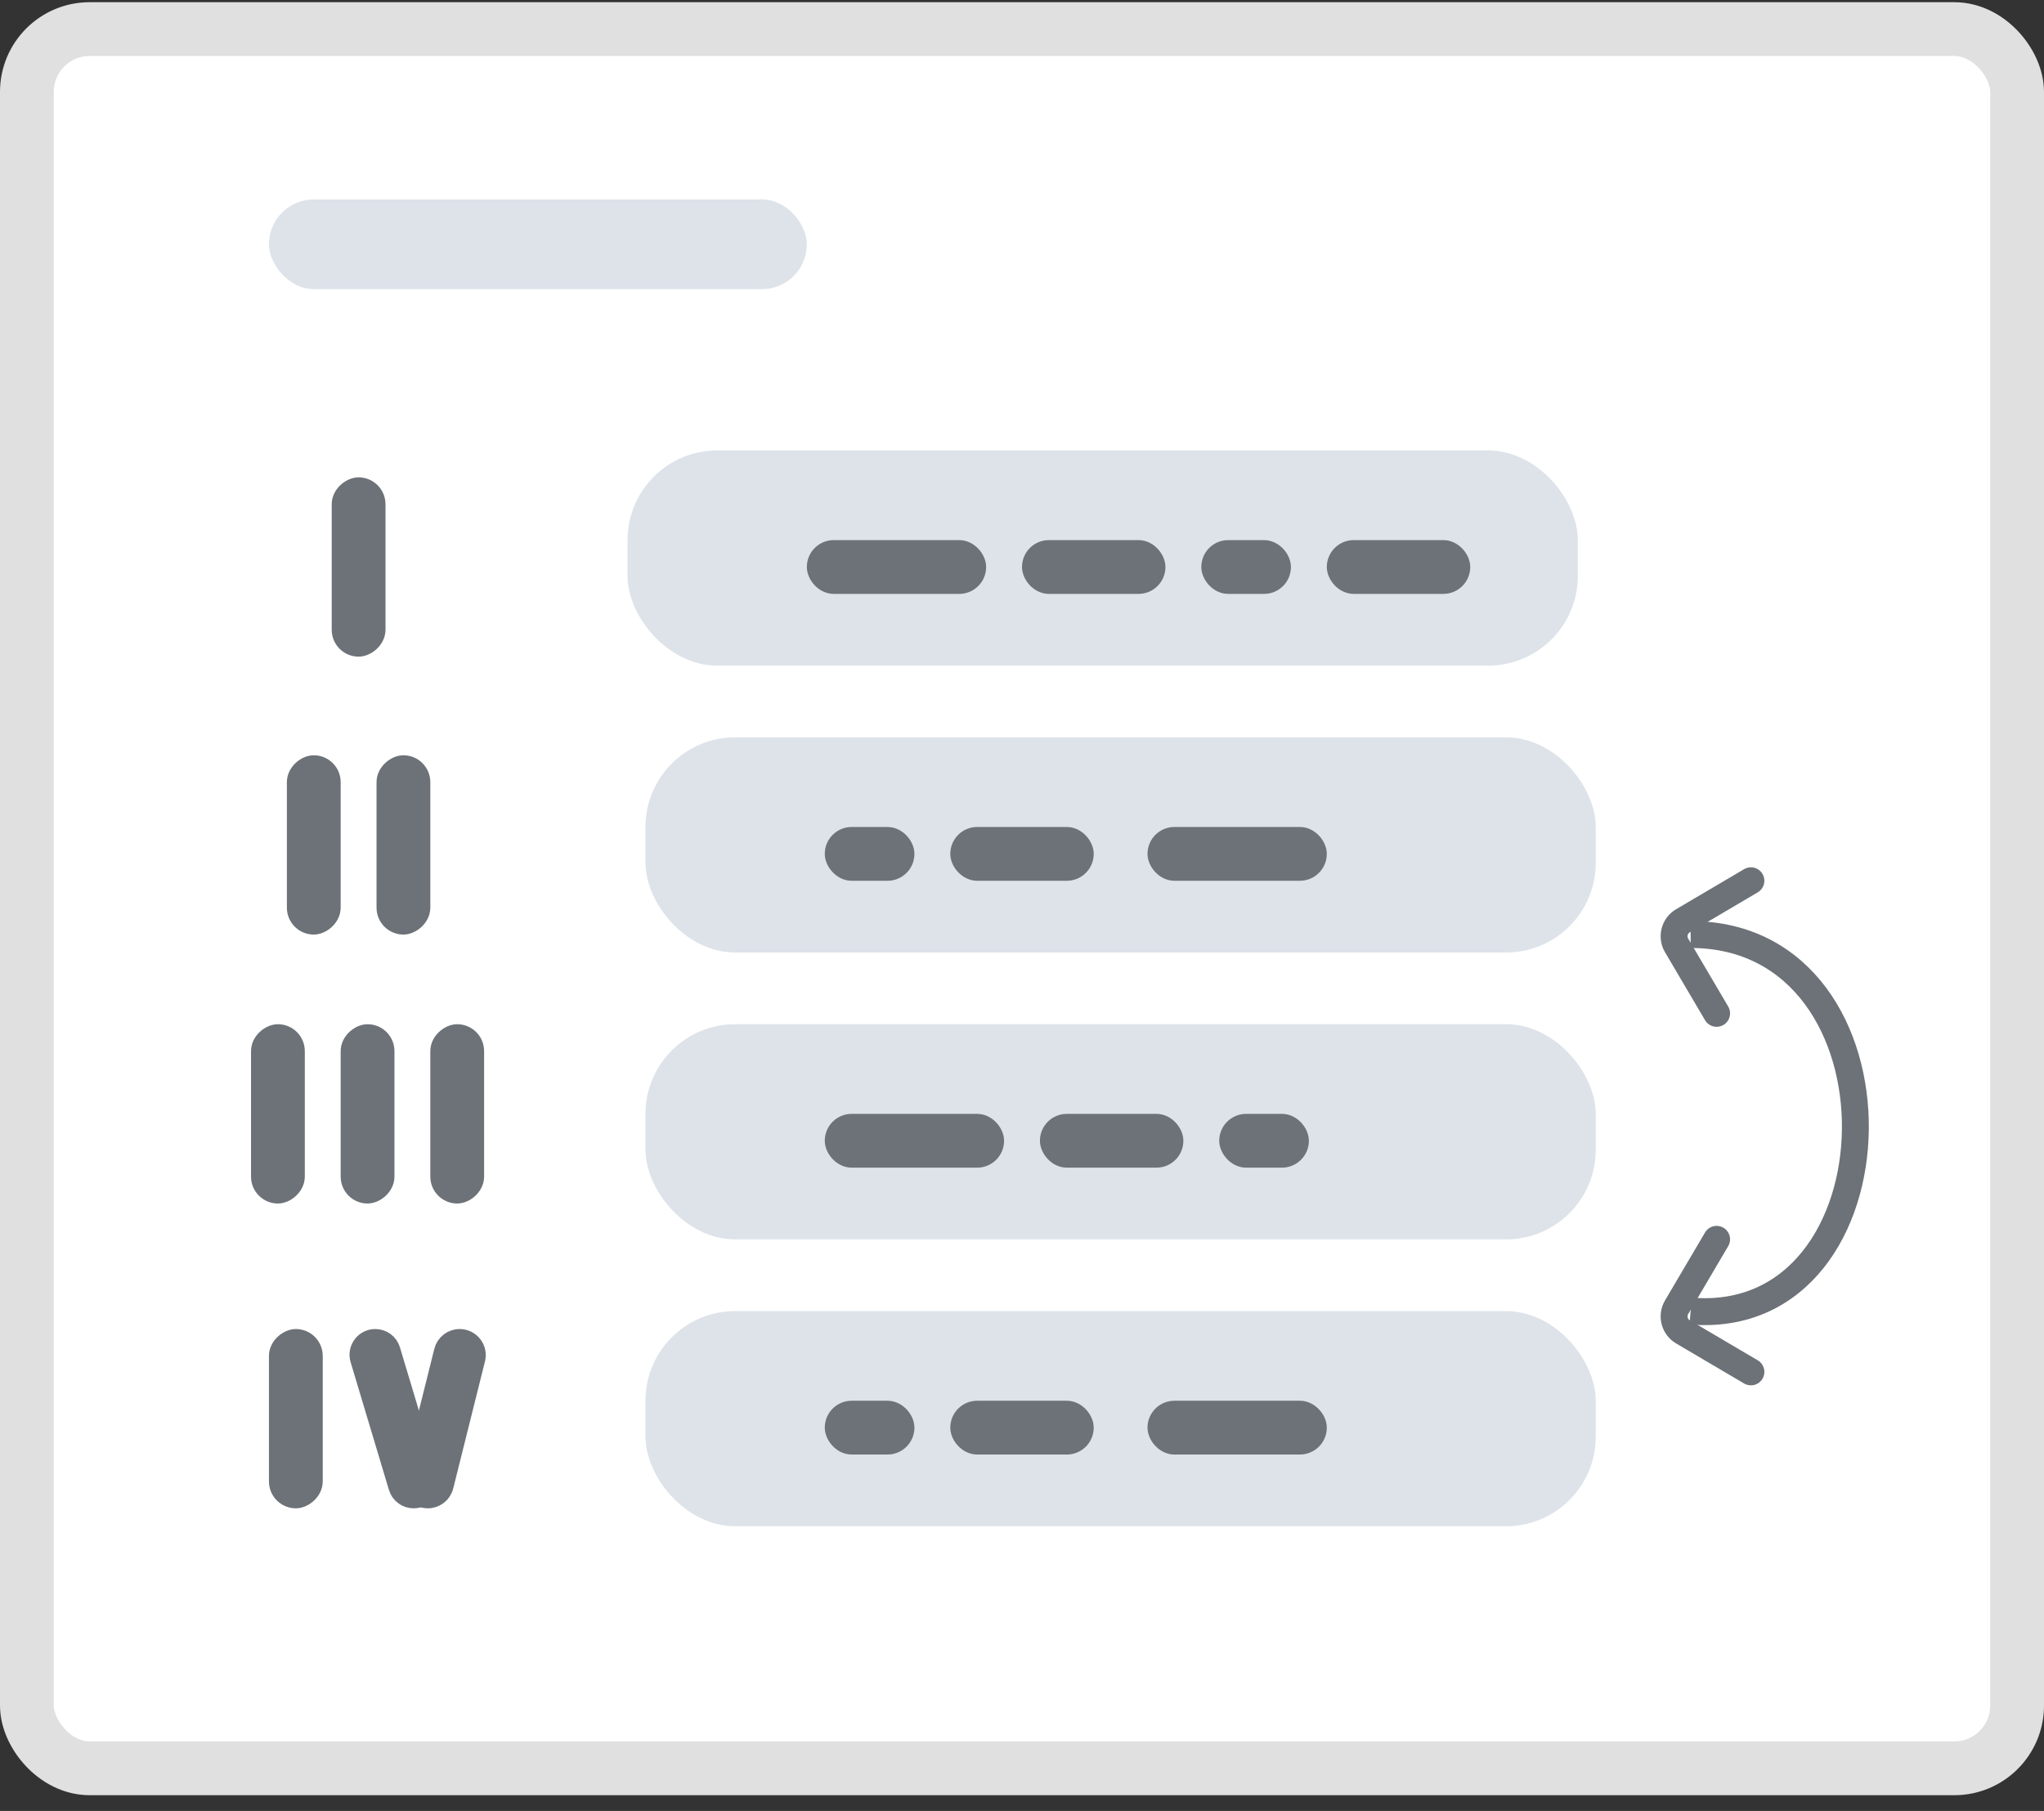
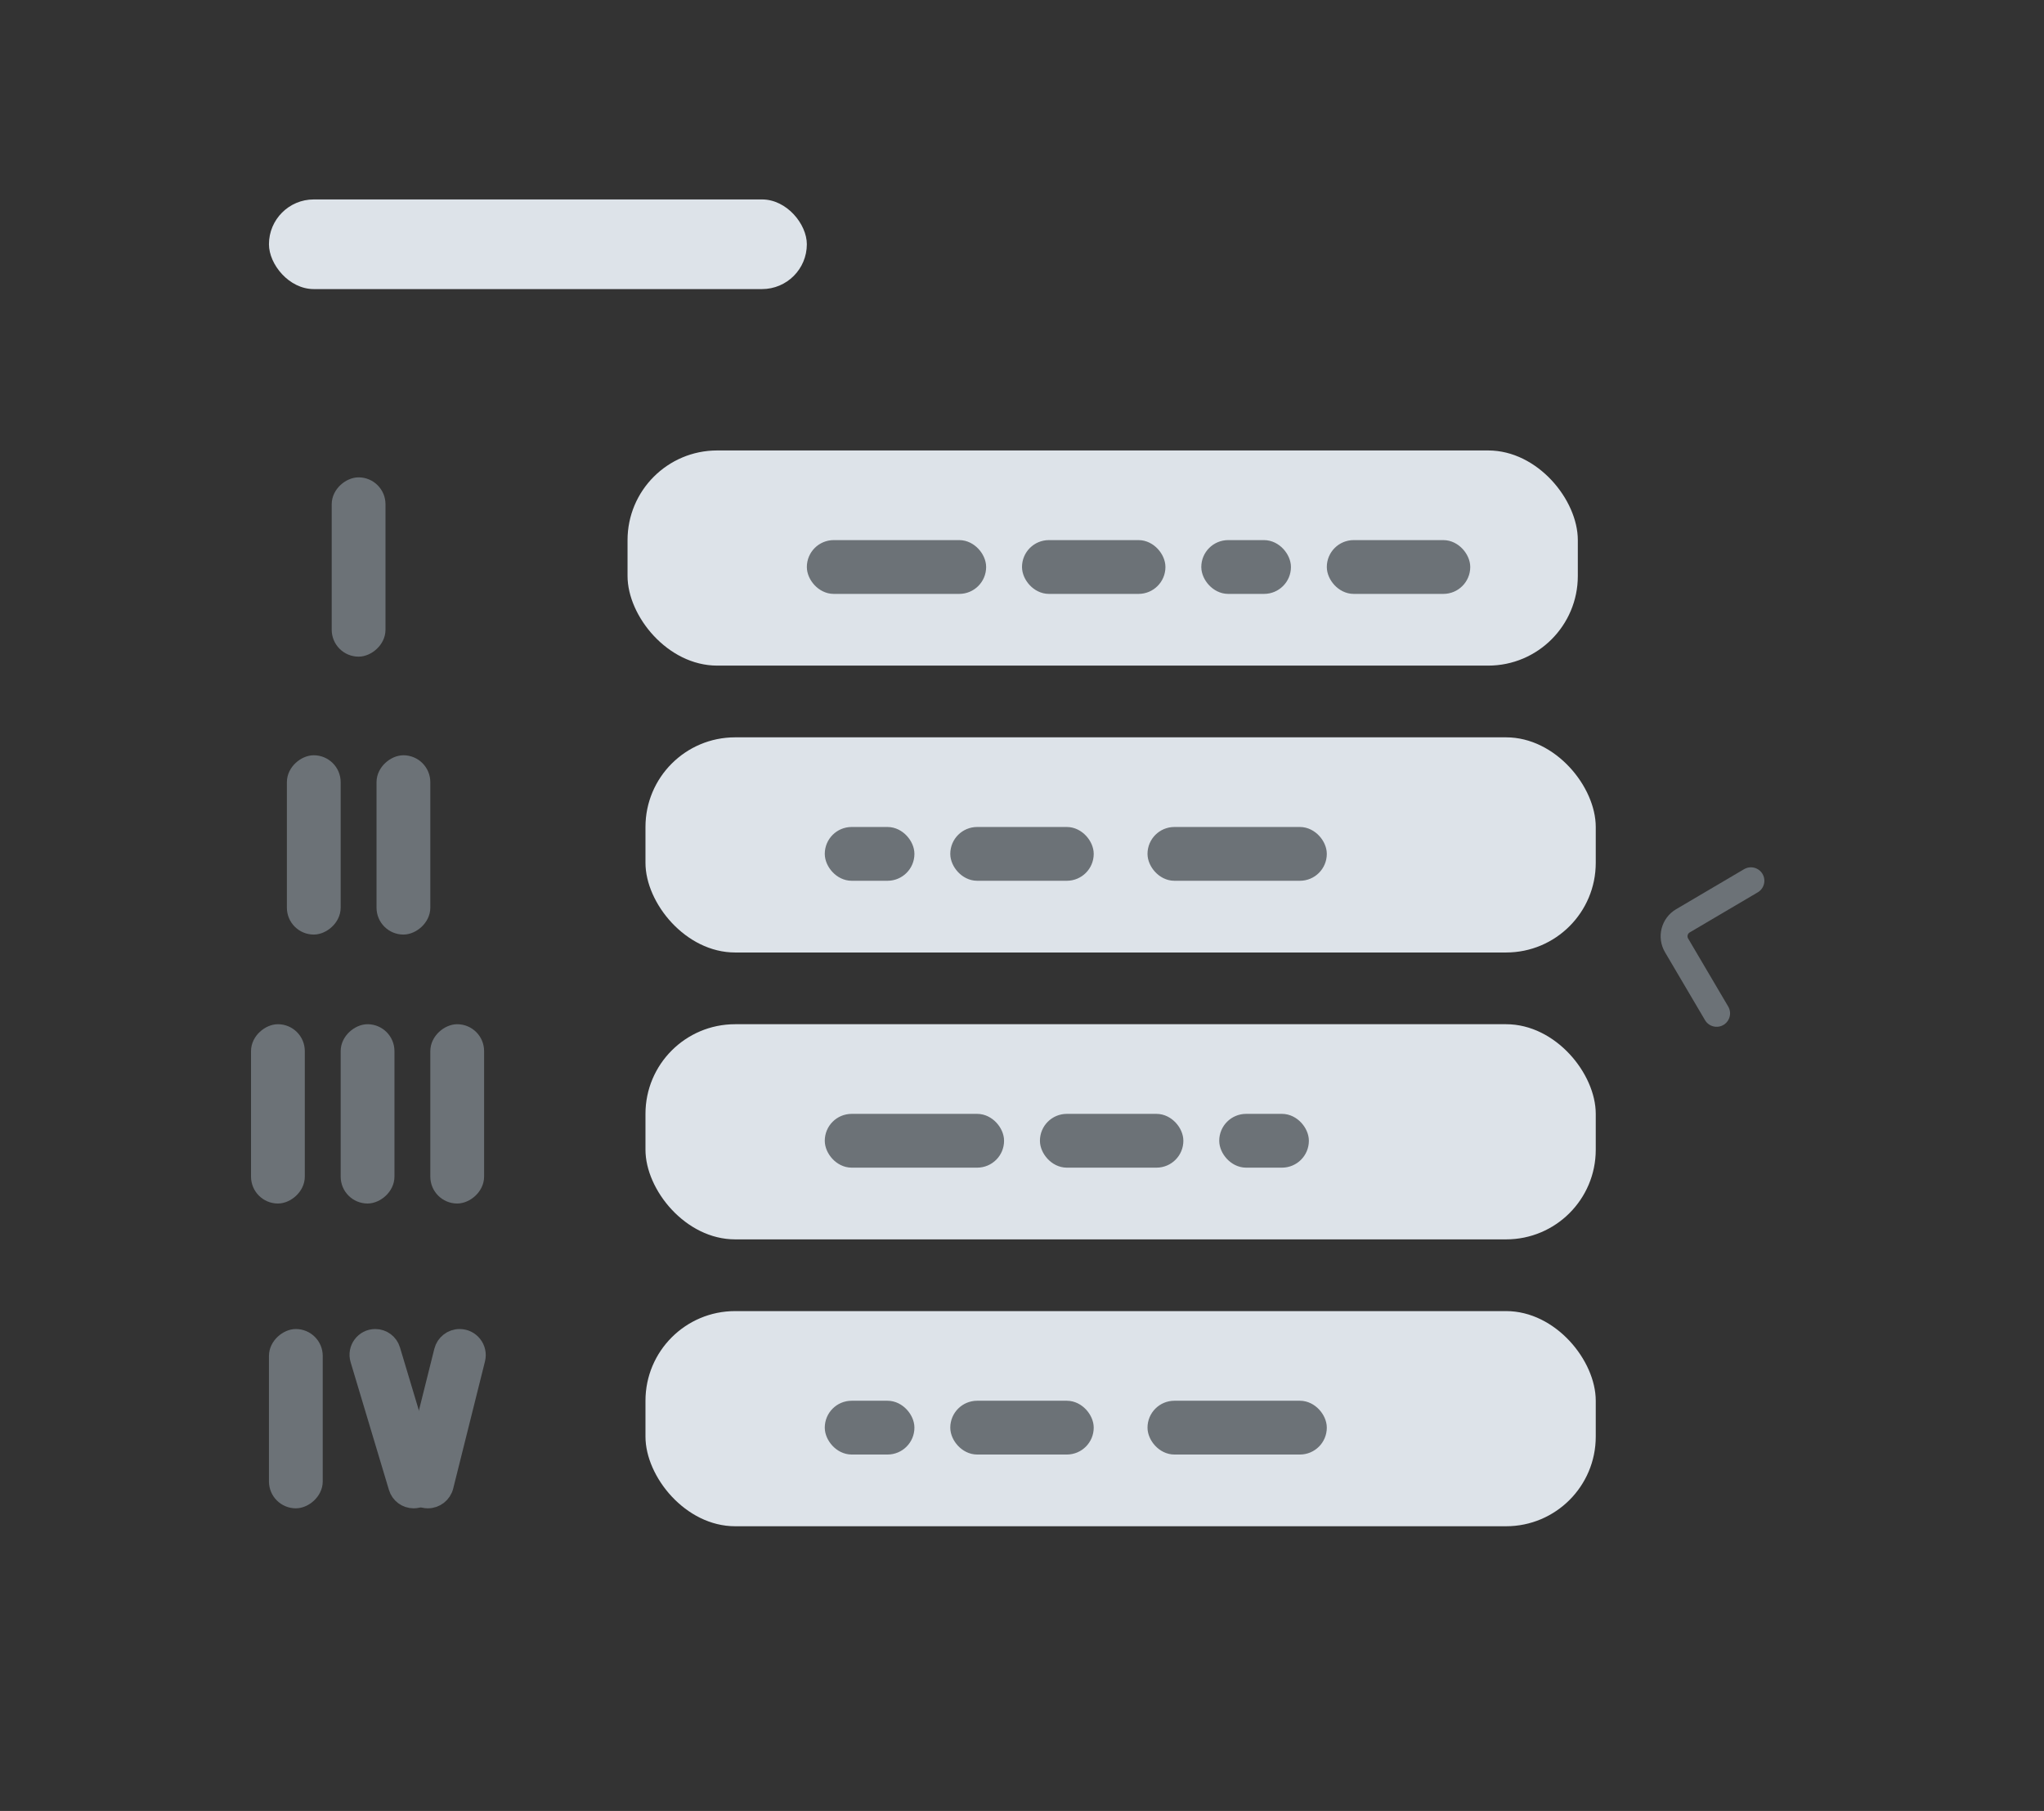
<svg xmlns="http://www.w3.org/2000/svg" width="114" height="101" viewBox="0 0 114 101" fill="none">
  <rect x="0" y="0" width="114" height="101" fill="#333333" stroke="none" />
-   <rect x="1.5" y="1.623" width="111" height="97" rx="3.5" fill="white" stroke="#E0E0E0" stroke-width="3" />
  <rect x="15" y="11.123" width="30" height="5" rx="2.5" fill="#DDE3E9" />
  <rect x="35" y="25.123" width="53" height="12" rx="5" fill="#DDE3E9" />
  <rect x="36" y="41.123" width="53" height="12" rx="5" fill="#DDE3E9" />
  <rect x="36" y="73.123" width="53" height="12" rx="5" fill="#DDE3E9" />
  <rect x="36" y="57.123" width="53" height="12" rx="5" fill="#DDE3E9" />
  <rect x="46.5" y="46.623" width="4" height="2" rx="1" fill="#6C7277" stroke="#6C7277" />
  <rect x="46.5" y="78.623" width="4" height="2" rx="1" fill="#6C7277" stroke="#6C7277" />
  <rect x="45.5" y="30.623" width="9" height="2" rx="1" fill="#6C7277" stroke="#6C7277" />
  <rect x="19" y="36.123" width="9" height="2" rx="1" transform="rotate(-90 19 36.123)" fill="#6C7277" stroke="#6C7277" />
  <rect x="16.5" y="51.623" width="9" height="2" rx="1" transform="rotate(-90 16.5 51.623)" fill="#6C7277" stroke="#6C7277" />
  <rect x="14.5" y="66.623" width="9" height="2" rx="1" transform="rotate(-90 14.5 66.623)" fill="#6C7277" stroke="#6C7277" />
  <path d="M23.069 83.623C22.655 83.623 22.291 83.352 22.172 82.956L20.034 75.829C19.854 75.228 20.303 74.623 20.931 74.623C21.345 74.623 21.709 74.894 21.828 75.291L23.966 82.417C24.146 83.018 23.697 83.623 23.069 83.623Z" fill="#6C7277" stroke="#6C7277" />
  <rect x="15.5" y="83.623" width="9" height="2" rx="1" transform="rotate(-90 15.5 83.623)" fill="#6C7277" stroke="#6C7277" />
  <rect x="24.5" y="66.623" width="9" height="2" rx="1" transform="rotate(-90 24.5 66.623)" fill="#6C7277" stroke="#6C7277" />
  <rect x="21.5" y="51.623" width="9" height="2" rx="1" transform="rotate(-90 21.5 51.623)" fill="#6C7277" stroke="#6C7277" />
  <rect x="19.5" y="66.623" width="9" height="2" rx="1" transform="rotate(-90 19.5 66.623)" fill="#6C7277" stroke="#6C7277" />
  <path d="M23.864 83.623C23.242 83.623 22.786 83.039 22.937 82.436L24.709 75.347C24.816 74.921 25.198 74.623 25.636 74.623C26.258 74.623 26.714 75.207 26.563 75.81L24.791 82.9C24.684 83.325 24.302 83.623 23.864 83.623Z" fill="#6C7277" stroke="#6C7277" />
  <rect x="46.5" y="62.623" width="9" height="2" rx="1" fill="#6C7277" stroke="#6C7277" />
  <rect x="64.5" y="46.623" width="9" height="2" rx="1" fill="#6C7277" stroke="#6C7277" />
  <rect x="64.5" y="78.623" width="9" height="2" rx="1" fill="#6C7277" stroke="#6C7277" />
  <rect x="53.5" y="46.623" width="7" height="2" rx="1" fill="#6C7277" stroke="#6C7277" />
  <rect x="53.5" y="78.623" width="7" height="2" rx="1" fill="#6C7277" stroke="#6C7277" />
  <rect x="57.5" y="30.623" width="7" height="2" rx="1" fill="#6C7277" stroke="#6C7277" />
  <rect x="58.5" y="62.623" width="7" height="2" rx="1" fill="#6C7277" stroke="#6C7277" />
  <rect x="67.5" y="30.623" width="4" height="2" rx="1" fill="#6C7277" stroke="#6C7277" />
  <rect x="68.5" y="62.623" width="4" height="2" rx="1" fill="#6C7277" stroke="#6C7277" />
  <rect x="74.5" y="30.623" width="7" height="2" rx="1" fill="#6C7277" stroke="#6C7277" />
-   <path d="M94.292 52.121C106.792 52.121 106.292 74.121 94.292 73.121" stroke="#6C7277" stroke-width="1.5" />
  <path d="M97.654 49.122L93.862 51.356C93.386 51.636 93.227 52.249 93.507 52.725L95.741 56.517" stroke="#6C7277" stroke-width="1.5" stroke-linecap="round" stroke-linejoin="round" />
-   <path d="M97.654 76.514L93.862 74.281C93.386 74.001 93.227 73.388 93.507 72.912L95.741 69.12" stroke="#6C7277" stroke-width="1.5" stroke-linecap="round" stroke-linejoin="round" />
</svg>